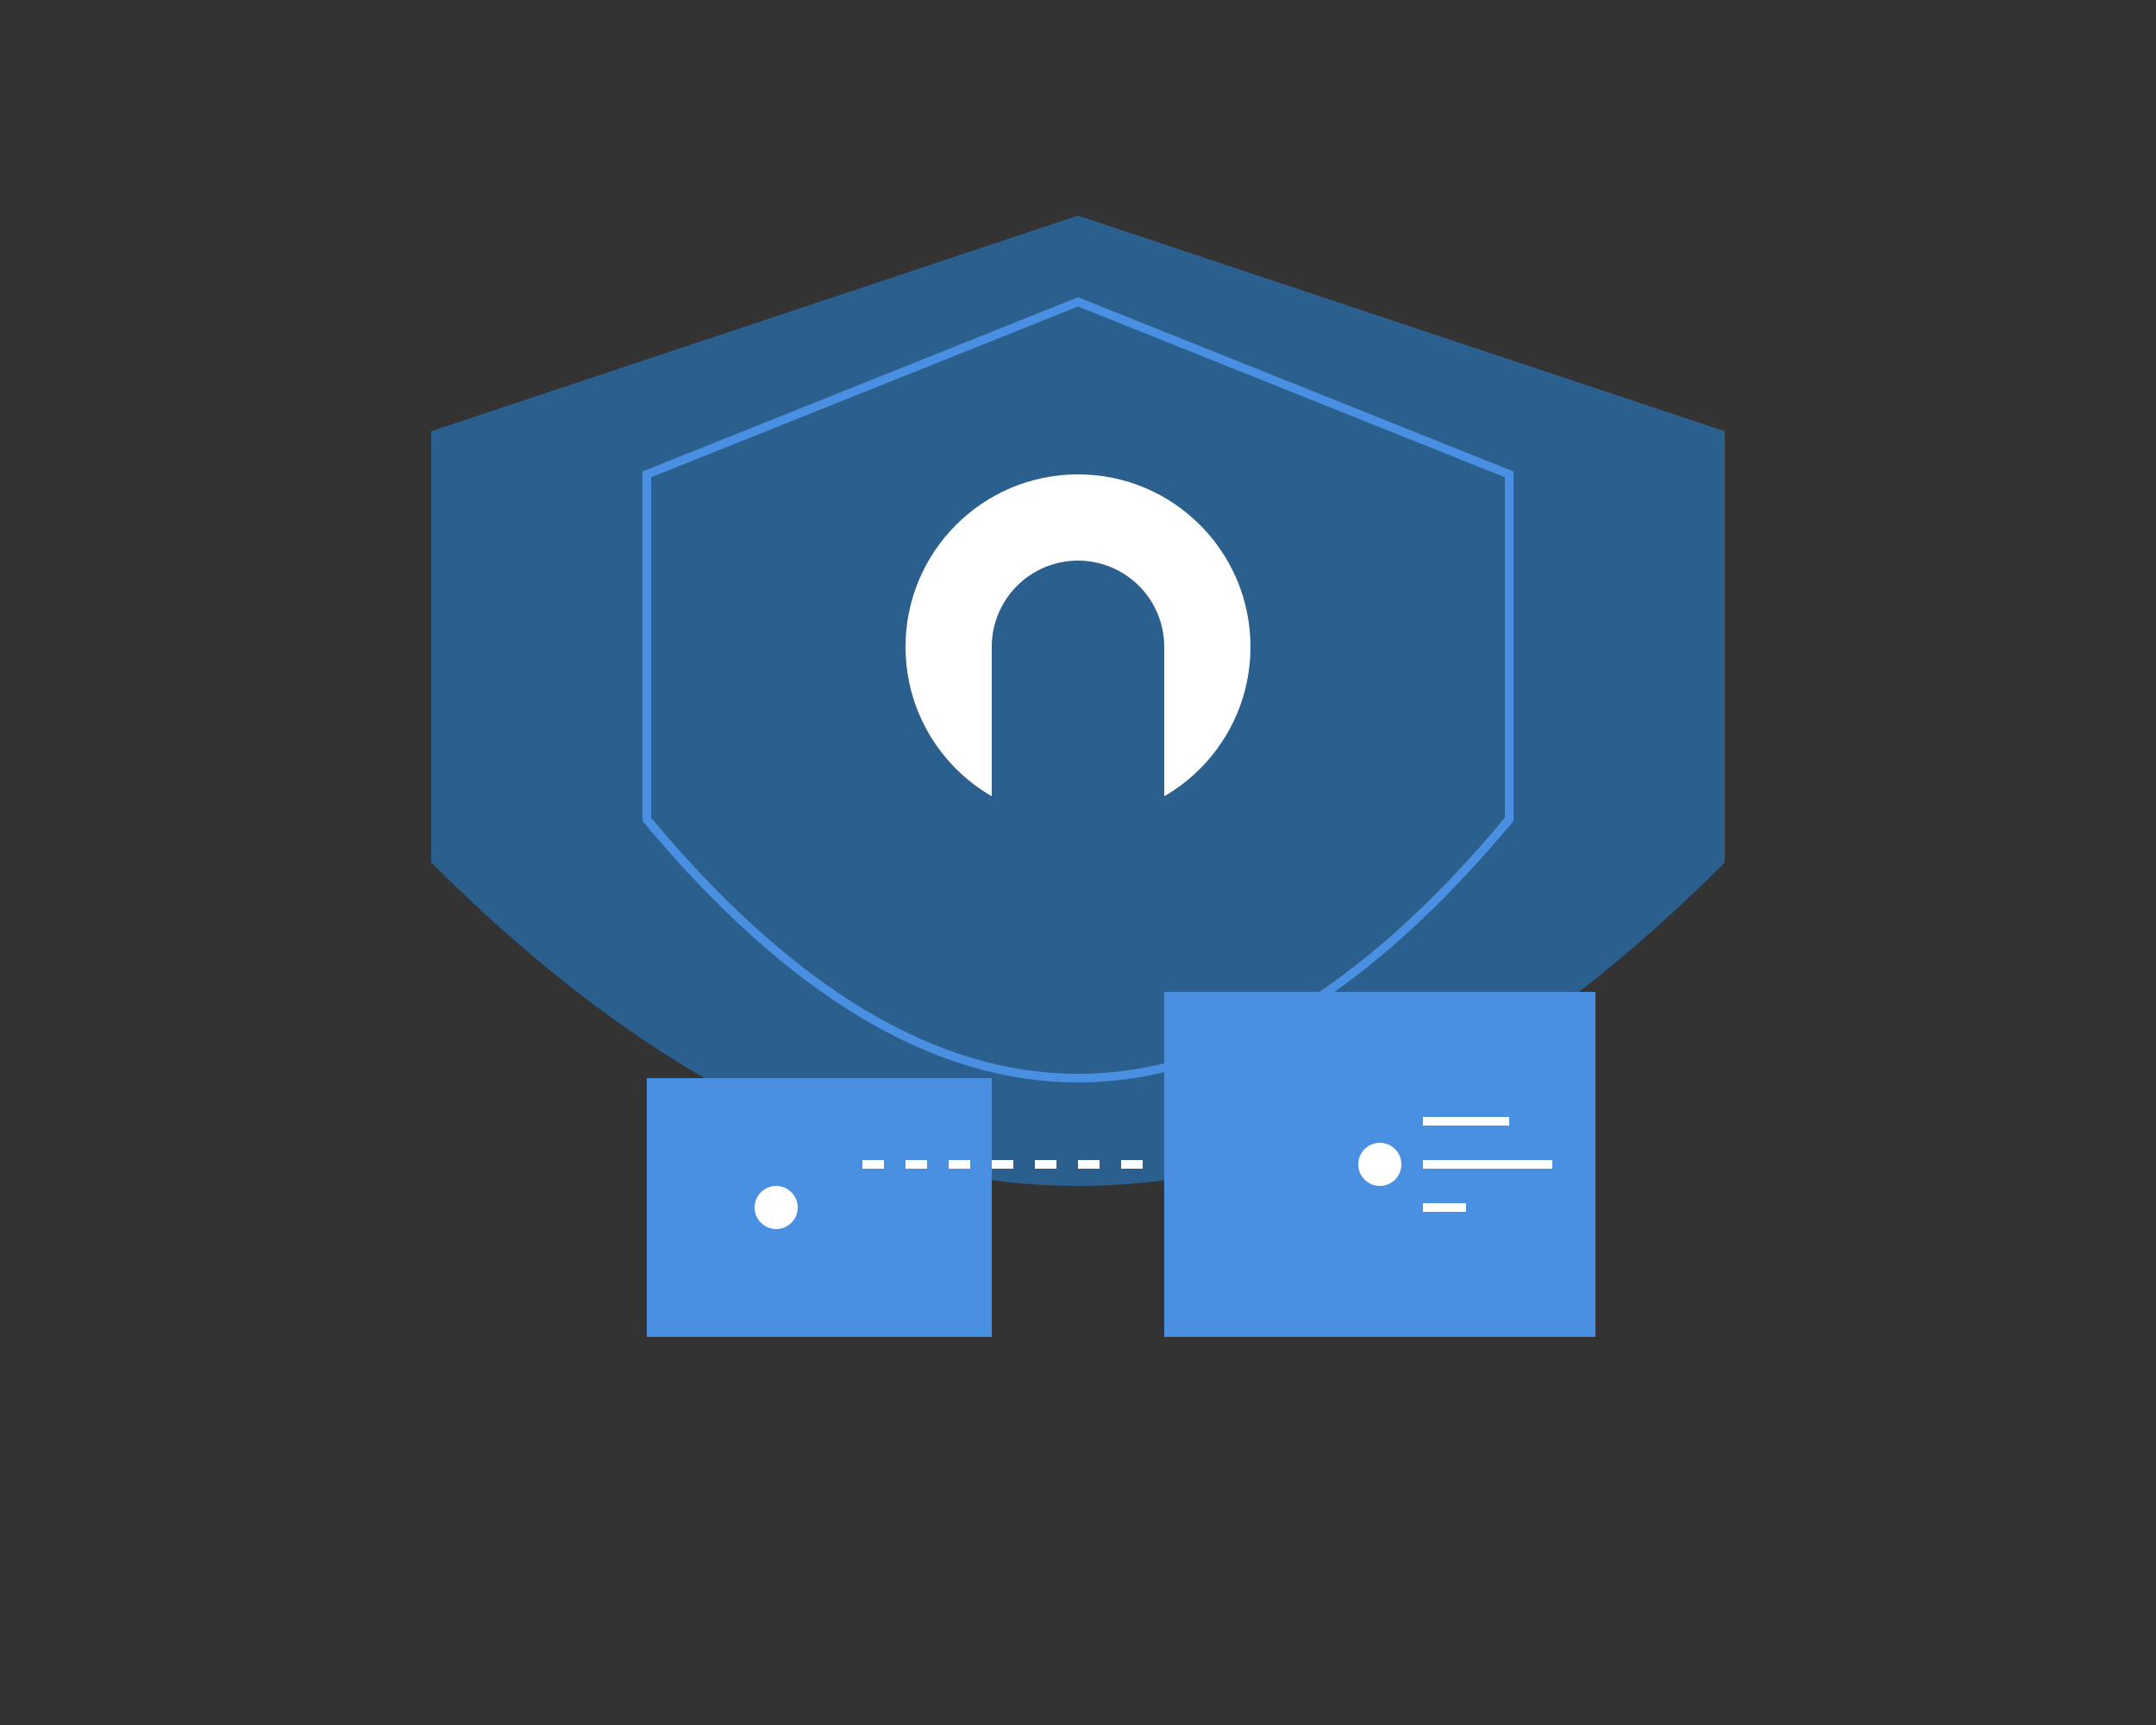
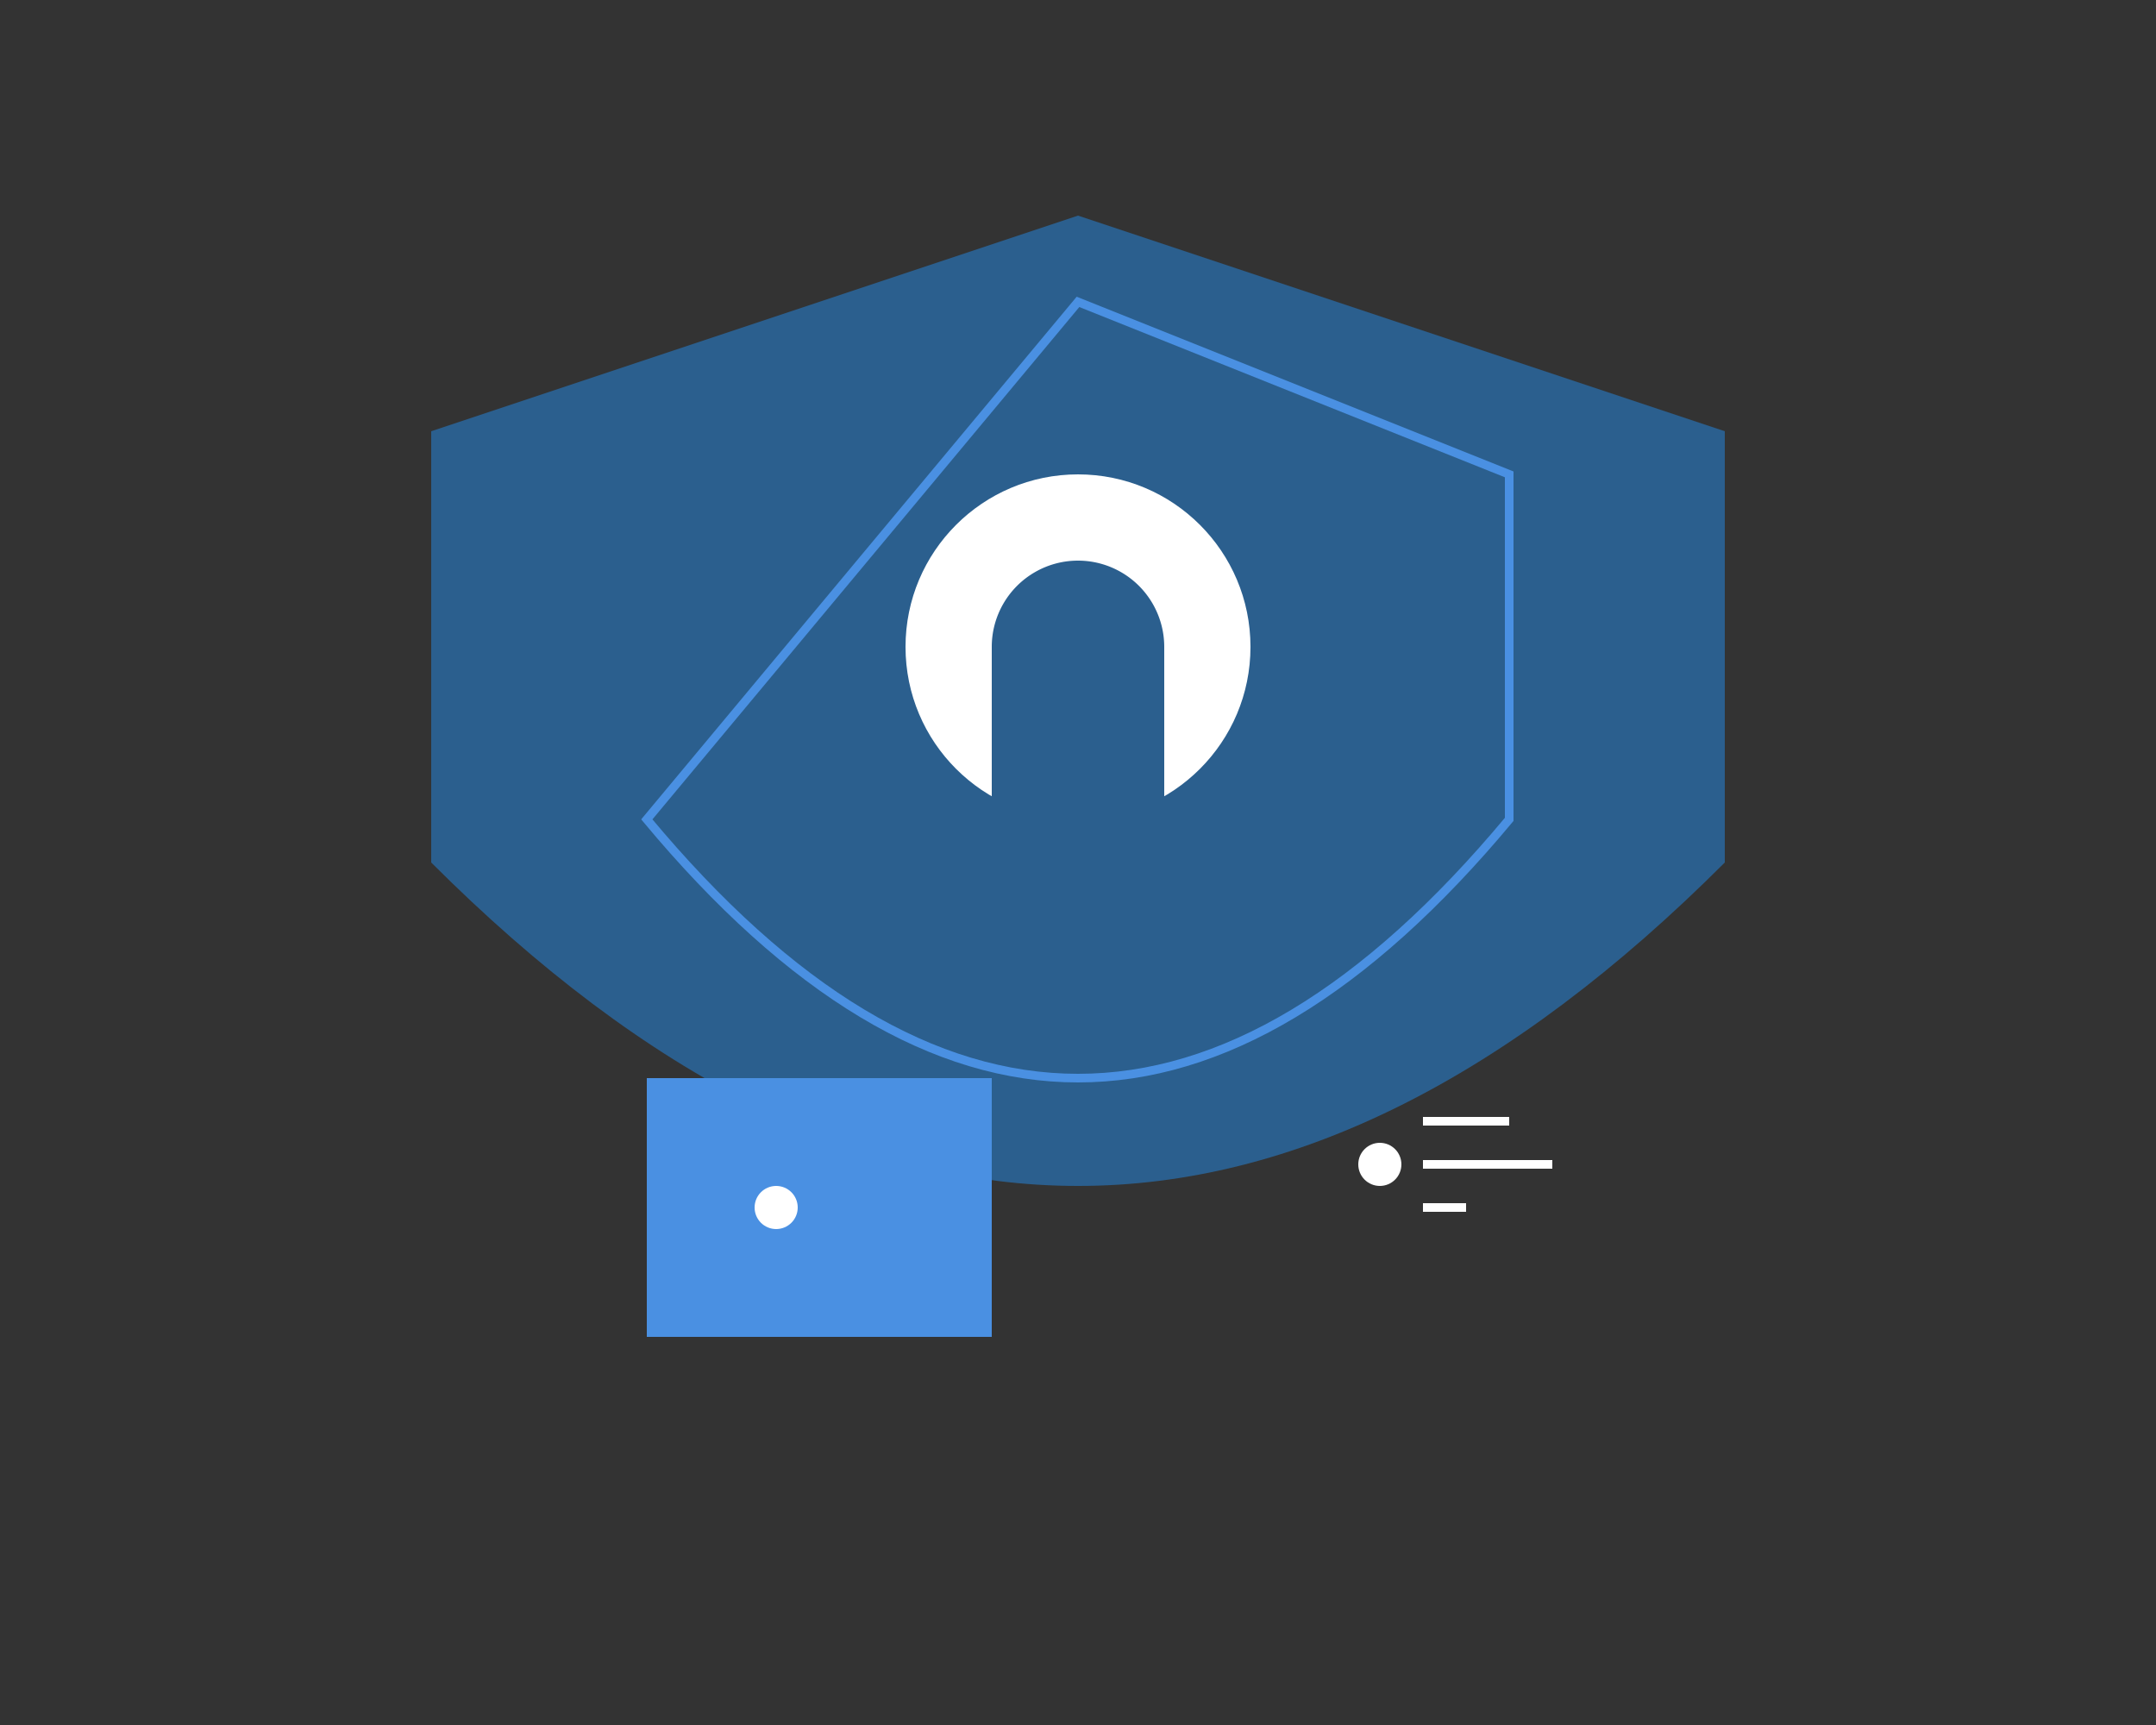
<svg xmlns="http://www.w3.org/2000/svg" width="500" height="400" viewBox="0 0 500 400">
  <rect x="0" y="0" width="500" height="400" fill="#333333" stroke="none" />
  <path d="M250,50 L400,100 L400,200 Q250,350 100,200 L100,100 Z" fill="#2B5F8E" />
  <circle cx="250" cy="150" r="40" fill="#FFFFFF" />
  <rect x="230" y="150" width="40" height="60" fill="#2B5F8E" />
  <path d="M230,150 A20,20 0 0,1 270,150" fill="#2B5F8E" />
  <rect x="150" y="250" width="80" height="60" fill="#4A90E2" />
-   <rect x="270" y="230" width="100" height="80" fill="#4A90E2" />
  <circle cx="180" cy="280" r="5" fill="#FFFFFF" />
  <circle cx="320" cy="270" r="5" fill="#FFFFFF" />
  <path d="M330,260 L350,260" stroke="#FFFFFF" stroke-width="2" />
  <path d="M330,270 L360,270" stroke="#FFFFFF" stroke-width="2" />
  <path d="M330,280 L340,280" stroke="#FFFFFF" stroke-width="2" />
-   <path d="M200,270 L270,270" stroke="#FFFFFF" stroke-width="2" stroke-dasharray="5,5" />
-   <path d="M250,70 L350,110 L350,190 Q250,310 150,190 L150,110 Z" fill="none" stroke="#4A90E2" stroke-width="2" />
+   <path d="M250,70 L350,110 L350,190 Q250,310 150,190 Z" fill="none" stroke="#4A90E2" stroke-width="2" />
</svg>